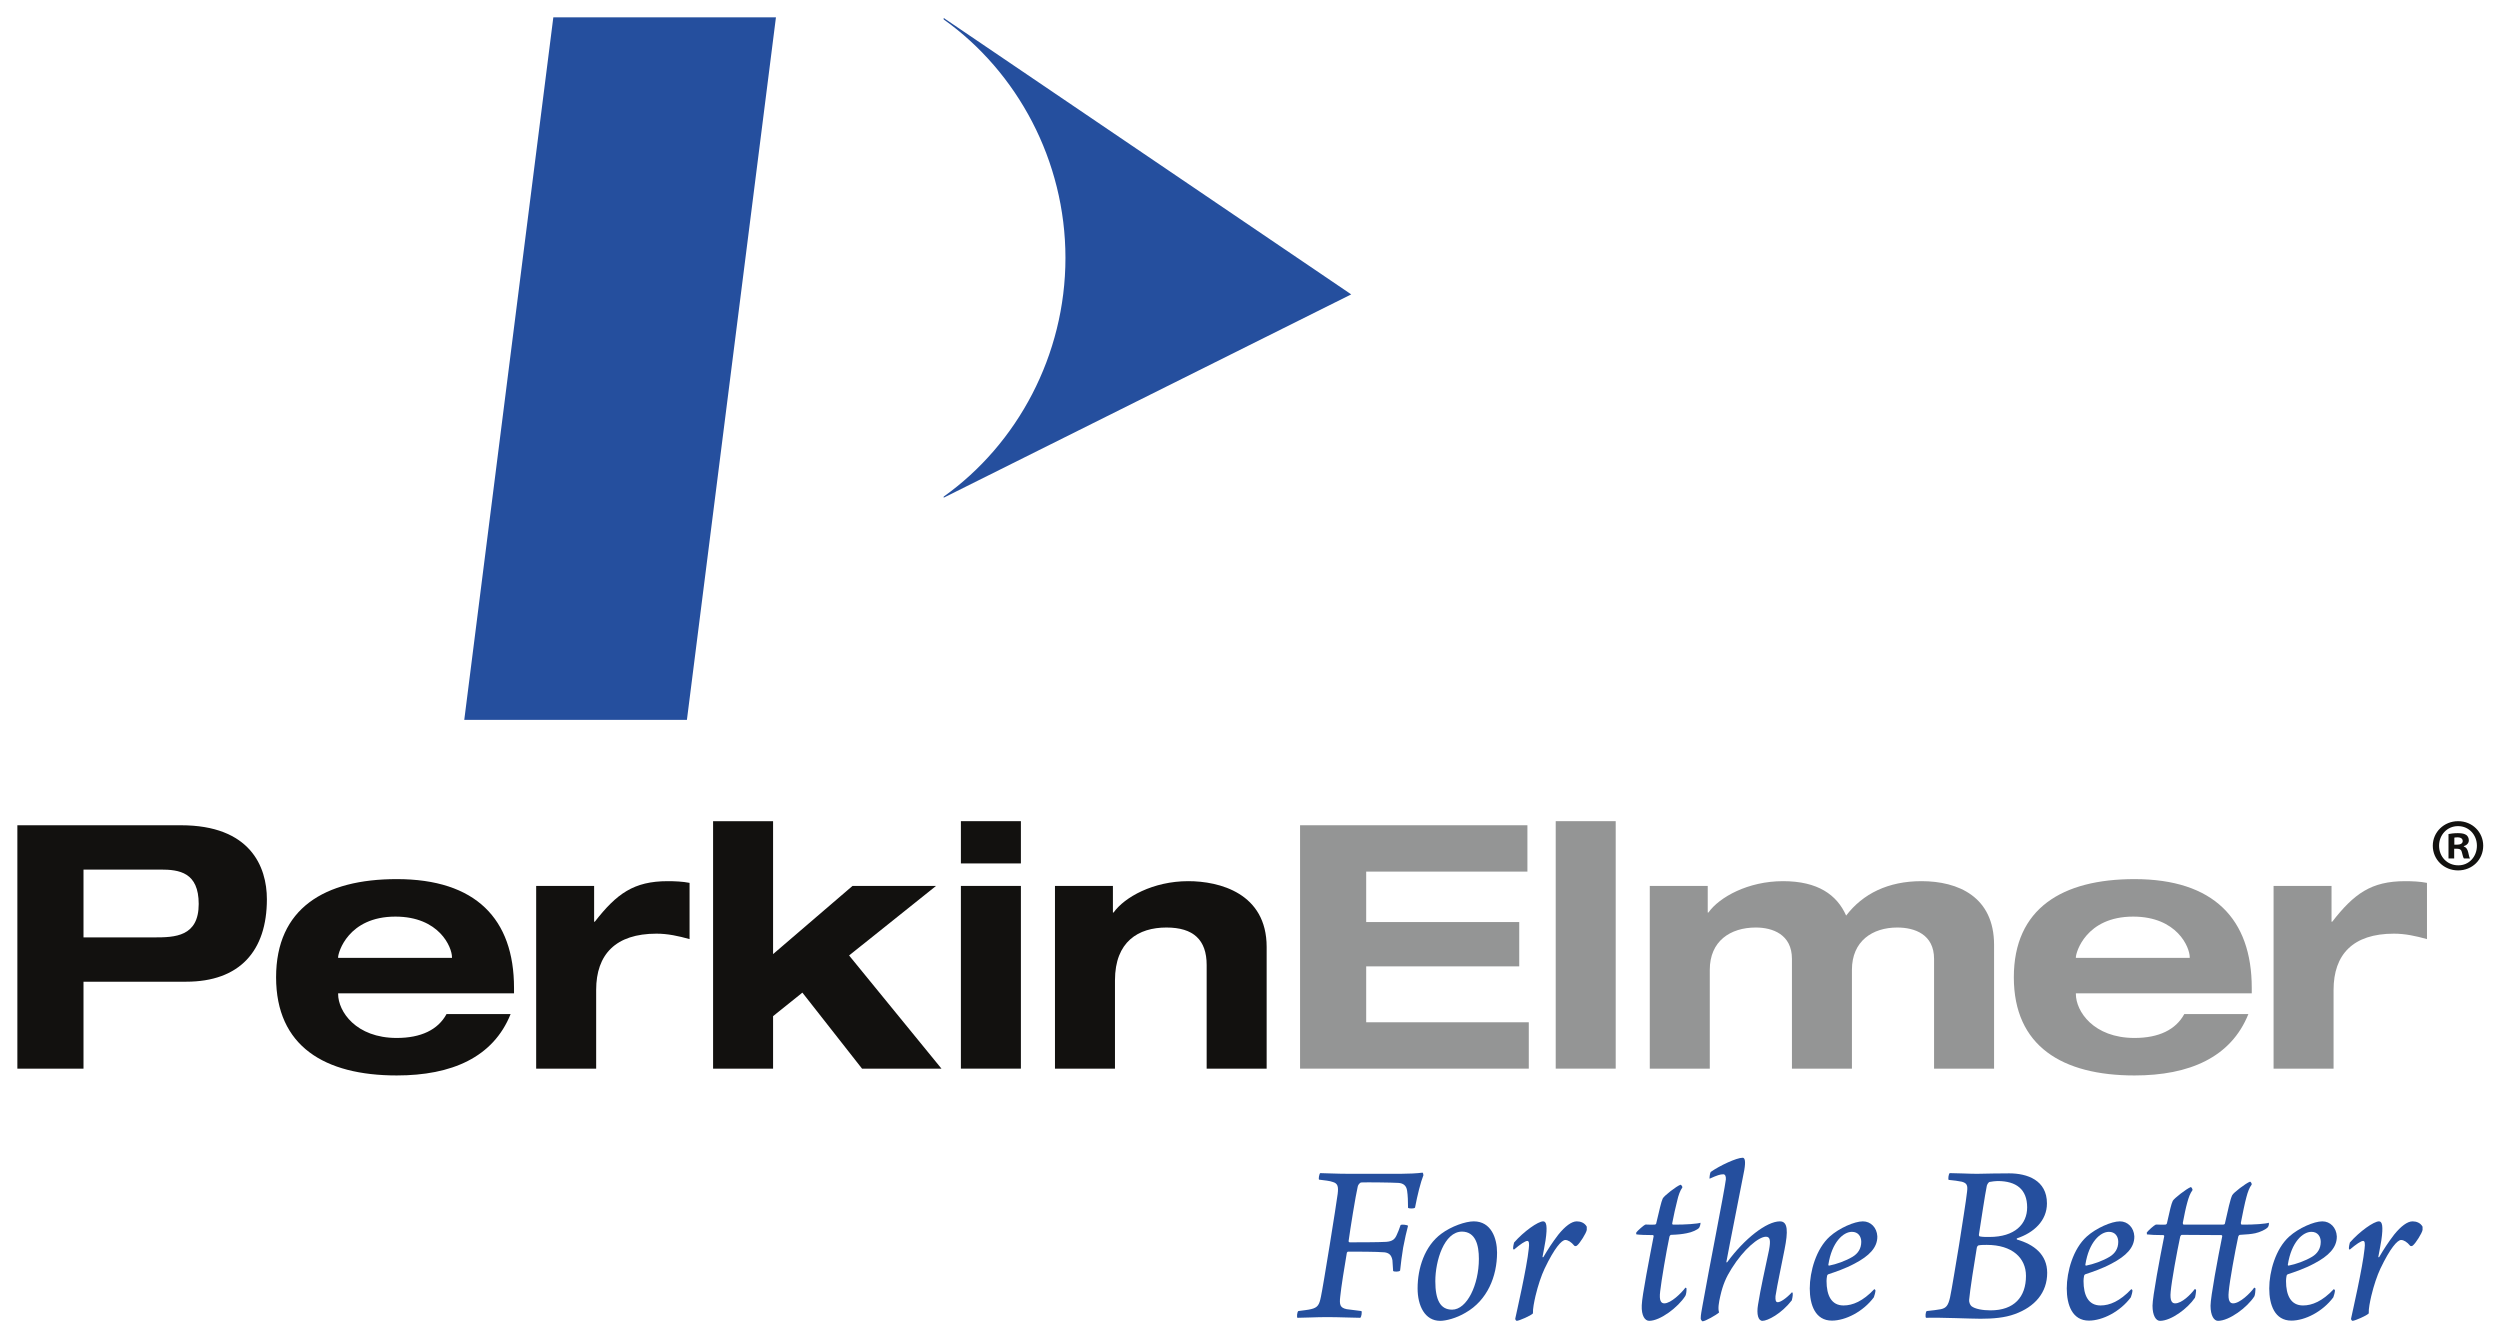
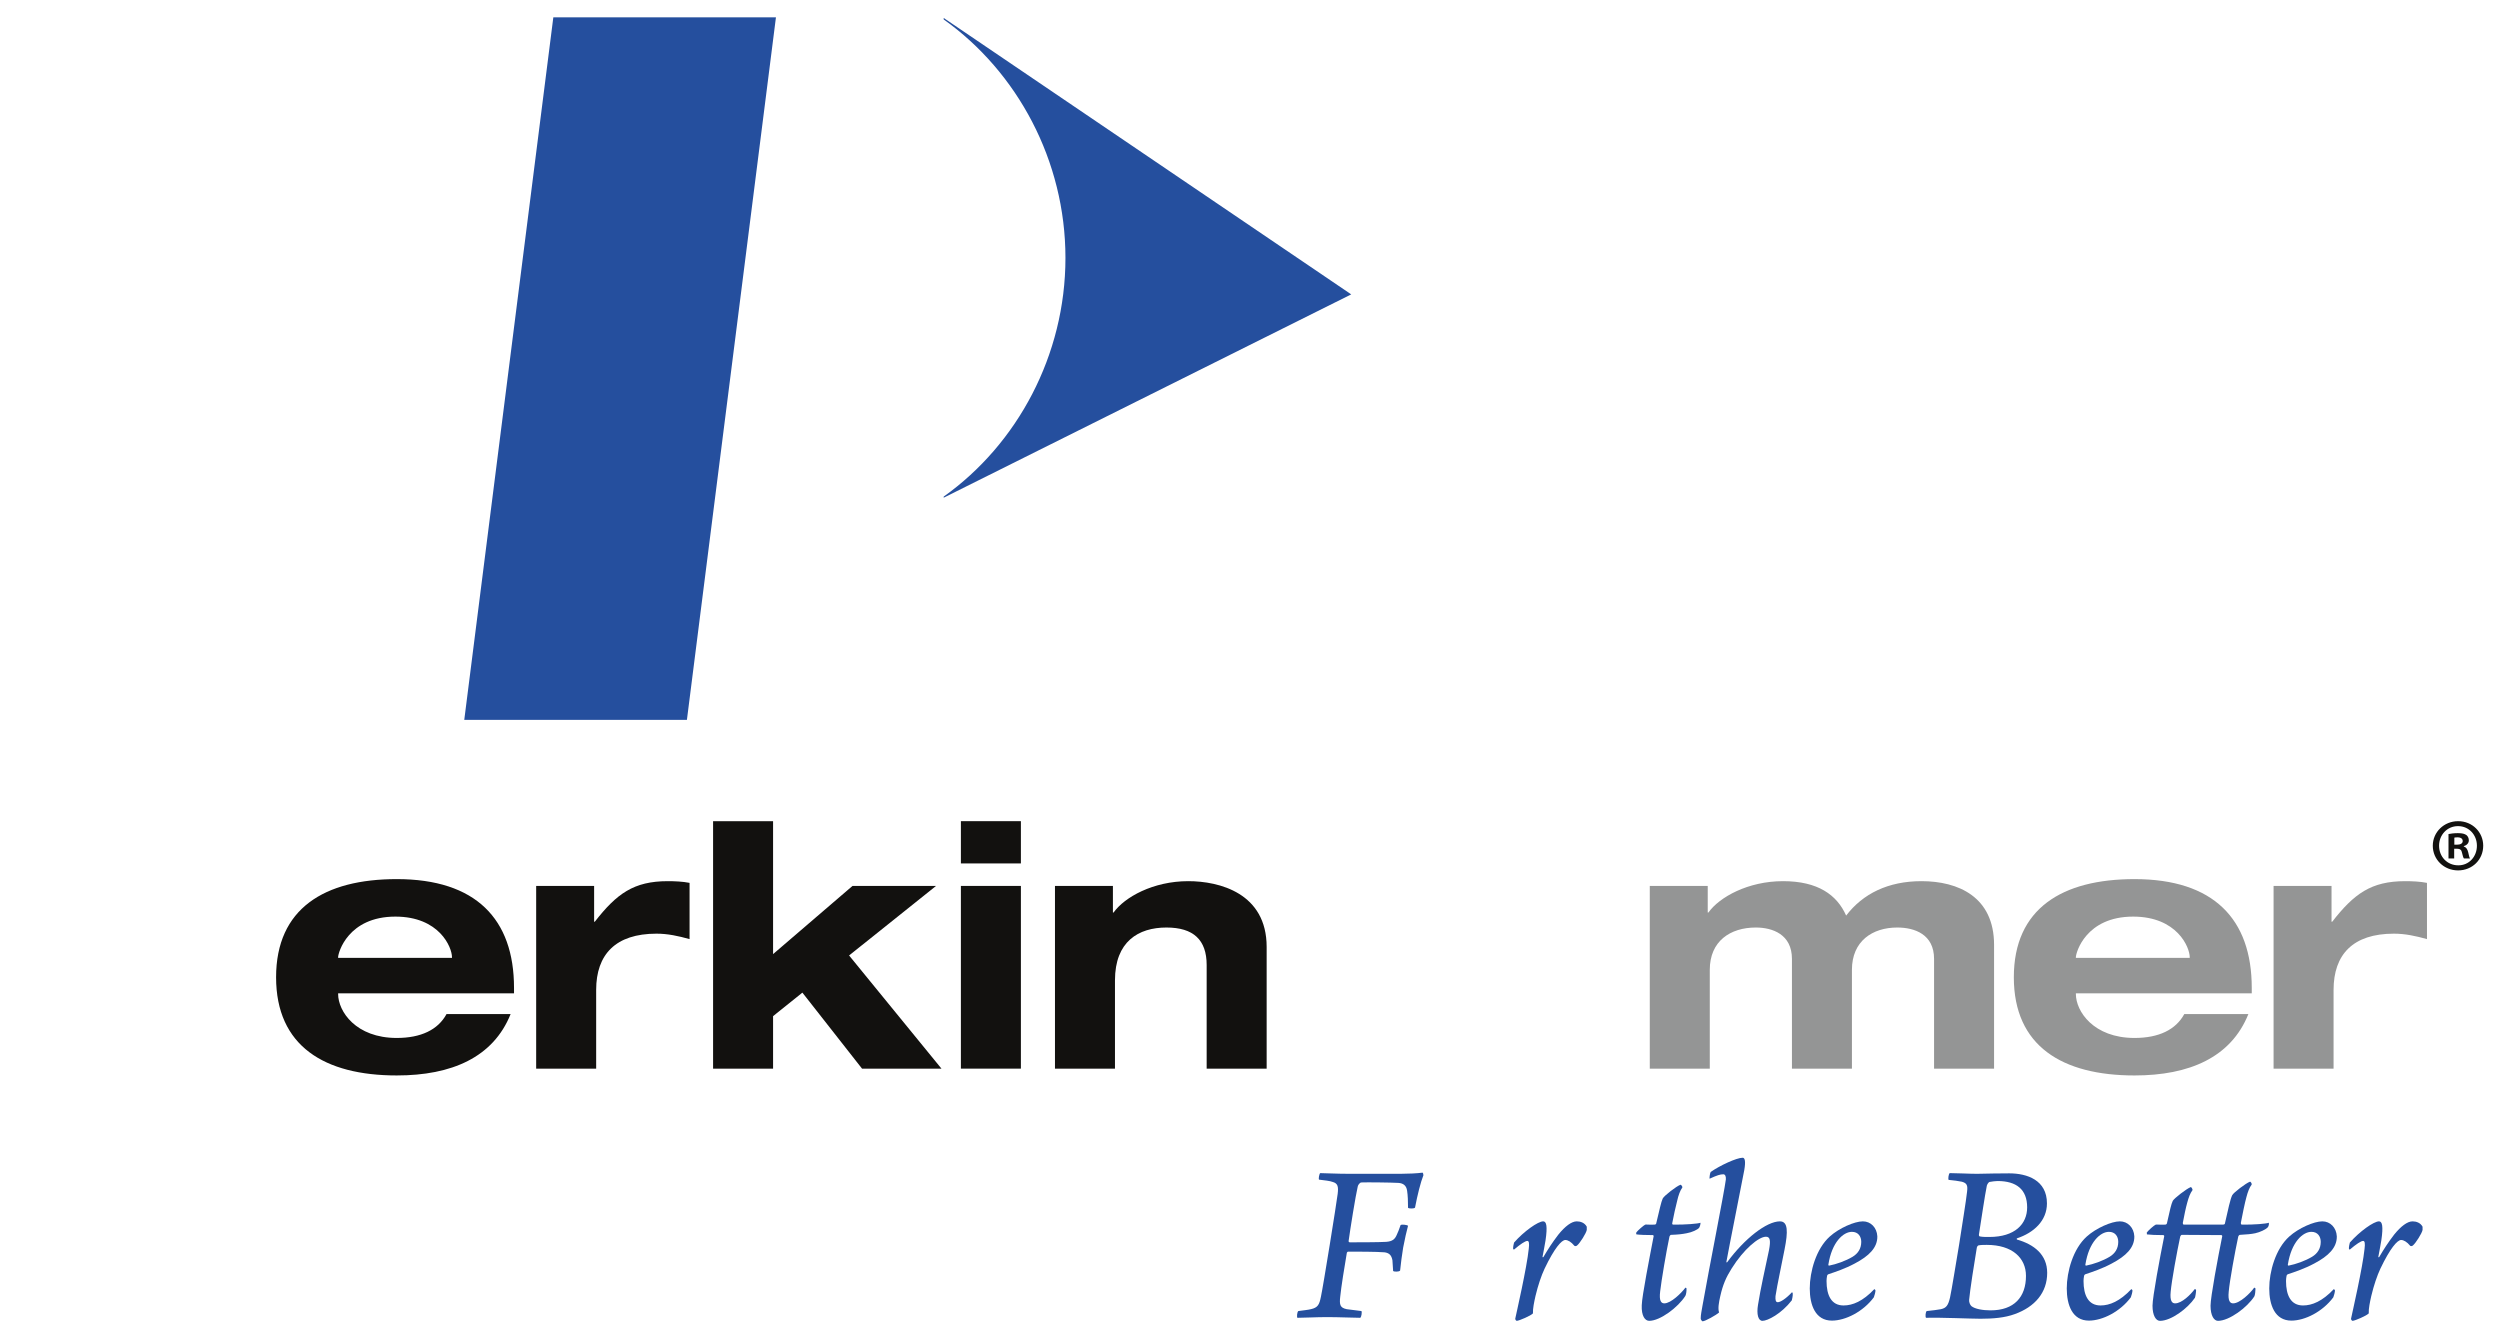
<svg xmlns="http://www.w3.org/2000/svg" xmlns:ns1="http://sodipodi.sourceforge.net/DTD/sodipodi-0.dtd" xmlns:ns2="http://www.inkscape.org/namespaces/inkscape" id="logo" viewBox="0 0 144 791.007" preserveAspectRatio="xMinYMin meet" height="77.09" version="1.1" ns1:docname="PerkinElmer_logo.svg" width="144" ns2:version="0.92.4 (5da689c313, 2019-01-14)">
  <defs id="defs32" />
  <ns1:namedview pagecolor="#ffffff" bordercolor="#666666" borderopacity="1" objecttolerance="10" gridtolerance="10" guidetolerance="10" ns2:pageopacity="0" ns2:pageshadow="2" ns2:window-width="1920" ns2:window-height="1016" id="namedview30" showgrid="false" ns2:zoom="0.7073705" ns2:cx="-236.8029" ns2:cy="-144.04736" ns2:window-x="0" ns2:window-y="27" ns2:window-maximized="1" ns2:current-layer="logo" fit-margin-top="1" fit-margin-bottom="1" fit-margin-left="1" fit-margin-right="1" />
  <g id="g60" transform="matrix(1.273,0,0,1.273,10.261,10.261)">
    <g transform="matrix(1.25,0,0,-1.25,0,605.391)" id="g10">
      <g transform="scale(0.1)" id="g12">
-         <path ns2:connector-curvature="0" d="m 0,938.469 h 245.648 v 322.881 h 381.086 c 198.77,0 300.047,113.9 300.047,306.37 0,121.53 -62.019,274.71 -319.066,274.71 L 0,1842.43 Z M 245.648,1677.85 H 531.77 c 69.636,0 141.785,-10.11 141.785,-127.85 0,-121.54 -88.633,-124.07 -164.586,-124.07 H 245.648 v 251.92" style="fill:#12110f;fill-opacity:1;fill-rule:nonzero;stroke:none" id="path14" />
        <path ns2:connector-curvature="0" d="m 1593.98,1141.06 c -31.65,-58.27 -94.94,-88.64 -184.83,-88.64 -151.94,0 -217.78,98.75 -217.78,163.34 v 2.52 h 653.3 v 20.25 c 0,255.72 -141.82,403.87 -435.52,403.87 -268.4,0 -448.181,-108.88 -448.181,-364.63 0,-255.71 179.781,-364.629 448.181,-364.629 203.85,0 358.3,67.109 422.86,227.919 z m -402.61,208.86 v 2.57 c 0,16.45 36.73,150.66 212.7,150.66 163.35,0 210.2,-113.99 210.2,-150.66 v -2.57 h -422.9" style="fill:#12110f;fill-opacity:1;fill-rule:nonzero;stroke:none" id="path16" />
        <path ns2:connector-curvature="0" d="m 1926.96,1617.1 h 215.24 v -132.95 h 2.53 c 81.02,103.79 144.35,150.63 270.92,150.63 25.33,0 55.74,-1.25 81.04,-6.32 v -208.89 c -40.5,11.43 -81.04,20.24 -122.8,20.24 -151.93,0 -224.1,-77.21 -224.1,-208.92 V 938.469 H 1926.96 V 1617.1" style="fill:#12110f;fill-opacity:1;fill-rule:nonzero;stroke:none" id="path18" />
        <path ns2:connector-curvature="0" d="m 2584.05,1857.63 h 222.83 v -493.74 l 295,253.21 h 310.19 L 3089.2,1358.82 3432.33,938.469 h -295.04 l -221.54,282.341 -108.87,-87.39 V 938.469 h -222.83 v 919.161" style="fill:#12110f;fill-opacity:1;fill-rule:nonzero;stroke:none" id="path20" />
        <path ns2:connector-curvature="0" d="m 3504.47,1857.63 h 222.85 v -156.97 h -222.85 z m 0,-240.53 h 222.85 V 938.488 H 3504.47 V 1617.1" style="fill:#12110f;fill-opacity:1;fill-rule:nonzero;stroke:none" id="path22" />
        <path ns2:connector-curvature="0" d="m 4417.31,1323.33 c 0,93.7 -49.39,139.28 -149.38,139.28 -103.85,0 -191.18,-51.9 -191.18,-196.22 V 938.469 H 3853.9 V 1617.1 h 215.21 v -98.76 h 2.55 c 40.49,56.96 146.88,116.44 277.25,116.44 115.25,0 291.22,-44.27 291.22,-244.36 V 938.469 h -222.82 v 384.861" style="fill:#12110f;fill-opacity:1;fill-rule:nonzero;stroke:none" id="path24" />
-         <path ns2:connector-curvature="0" d="m 4764.2,1842.43 h 844.46 V 1670.3 h -598.84 v -187.4 h 568.46 v -164.6 h -568.46 v -207.64 h 603.93 V 938.469 H 4764.2 v 903.961" style="fill:#949595;fill-opacity:1;fill-rule:nonzero;stroke:none" id="path26" />
-         <path ns2:connector-curvature="0" d="m 5713.76,938.488 h 222.809 v 919.141 H 5713.76 Z" style="fill:#949595;fill-opacity:1;fill-rule:nonzero;stroke:none" id="path28" />
        <path ns2:connector-curvature="0" d="m 7119.04,1346.12 c 0,91.16 -72.16,116.49 -136.66,116.49 -92.46,0 -168.41,-50.62 -168.41,-156.98 V 938.469 h -222.81 v 407.651 c 0,91.16 -72.18,116.49 -134.24,116.49 -94.93,0 -170.91,-50.62 -170.91,-156.98 V 938.469 H 6063.16 V 1617.1 h 215.23 v -98.76 h 2.55 c 40.51,56.96 146.88,116.44 277.26,116.44 129.13,0 200.02,-50.61 234.26,-127.82 62,80.98 155.65,127.82 279.77,127.82 136.74,0 269.67,-58.18 269.67,-236.74 V 938.469 h -222.86 v 407.651" style="fill:#949595;fill-opacity:1;fill-rule:nonzero;stroke:none" id="path30" />
        <path ns2:connector-curvature="0" d="m 8048.36,1141.06 c -31.69,-58.27 -94.94,-88.64 -184.86,-88.64 -151.93,0 -217.77,98.75 -217.77,163.34 v 2.52 H 8299 v 20.25 c 0,255.72 -141.74,403.87 -435.5,403.87 -268.39,0 -448.19,-108.88 -448.19,-364.63 0,-255.71 179.8,-364.629 448.19,-364.629 203.82,0 358.33,67.109 422.93,227.919 z m -402.63,208.86 v 2.57 c 0,16.45 36.71,150.66 212.76,150.66 163.25,0 210.13,-113.99 210.13,-150.66 v -2.57 h -422.89" style="fill:#949595;fill-opacity:1;fill-rule:nonzero;stroke:none" id="path32" />
        <path ns2:connector-curvature="0" d="m 8380.04,1617.1 h 215.26 v -132.95 h 2.54 c 80.99,103.79 144.35,150.63 270.93,150.63 25.3,0 55.7,-1.25 81.05,-6.32 v -208.89 c -40.51,11.43 -81.05,20.24 -122.86,20.24 -151.9,0 -224.09,-77.21 -224.09,-208.92 V 938.469 H 8380.04 V 1617.1" style="fill:#949595;fill-opacity:1;fill-rule:nonzero;stroke:none" id="path34" />
        <path ns2:connector-curvature="0" d="m 3440.57,4840.88 v -5.47 c 273.57,-194.84 452.24,-524.3 452.24,-885.76 0,-361.45 -178.67,-691.8 -452.24,-886.52 v -4.09 l 1513.62,755.19 -1513.62,1026.65" style="fill:#254f9e;fill-opacity:1;fill-rule:nonzero;stroke:none" id="path36" />
        <path ns2:connector-curvature="0" d="m 2486.86,2233.96 h -826.97 l 330.77,2609.17 h 826.85 L 2486.86,2233.96" style="fill:#254f9e;fill-opacity:1;fill-rule:nonzero;stroke:none" id="path38" />
        <path ns2:connector-curvature="0" d="m 9051.41,1770.34 h 10.01 c 11.66,0 21.09,3.86 21.09,13.32 0,8.35 -6.11,13.9 -19.43,13.9 -5.56,0 -9.45,-0.55 -11.67,-1.11 z m -0.57,-51.15 h -21.12 v 90.58 c 8.34,1.66 20.01,3.36 35.01,3.36 17.24,0 25.03,-2.78 31.69,-7.24 5.01,-3.92 8.88,-11.13 8.88,-19.45 0,-10.56 -7.77,-18.33 -18.9,-21.66 v -1.12 c 8.9,-2.77 13.88,-10.03 16.68,-22.2 2.79,-13.92 4.44,-19.46 6.67,-22.27 h -22.79 c -2.78,3.33 -4.45,11.11 -7.2,21.67 -1.67,10 -7.24,14.45 -18.91,14.45 h -10.01 z m 13.89,120.02 c -39.99,0 -70.03,-32.78 -70.03,-72.8 0,-40.57 30.04,-72.78 71.14,-72.78 40.03,-0.56 69.46,32.21 69.46,72.78 0,40.02 -29.43,72.8 -70,72.8 z m 1.11,18.37 c 52.23,0 92.82,-40.58 92.82,-91.17 0,-51.66 -40.59,-91.66 -93.36,-91.66 -52.26,0 -93.92,40 -93.92,91.66 0,50.59 41.66,91.17 93.92,91.17 h 0.54" style="fill:#12110f;fill-opacity:1;fill-rule:nonzero;stroke:none" id="path40" />
        <path ns2:connector-curvature="0" d="m 4804.42,45.012 c 25.96,6.039 31.17,16.449 37.22,45.859 8.64,39.84 57.98,347.039 62.29,382.527 3.46,27.672 0,38.934 -18.17,44.122 -11.24,4.332 -31.16,6.082 -51.05,8.679 -2.59,3.43 0.88,21.633 4.32,24.223 14.72,0 61.44,-2.59 109.04,-2.59 h 188.68 c 27.69,0 64.03,1.699 82.21,4.34 1.71,0 3.46,-6.082 3.46,-9.524 -10.4,-25.976 -22.51,-74.437 -31.15,-120.296 -2.61,-4.34 -21.65,-4.34 -25.98,-0.903 0,23.391 -0.85,46.762 -3.44,63.211 -2.62,19.899 -14.74,28.52 -32.91,29.43 -30.29,1.68 -117.7,2.582 -136.71,1.68 -6.07,0 -12.99,-9.461 -13.86,-15.551 -7.78,-32.899 -27.7,-156.637 -33.76,-201.649 -0.87,-2.59 1.75,-5.191 4.34,-5.191 23.35,0 108.18,0 135.01,1.75 24.22,1.75 32.87,10.371 39.8,26.82 4.35,9.512 8.65,19.883 13.83,35.492 4.34,3.438 24.26,0.848 27.7,-2.589 -5.2,-18.192 -12.13,-50.211 -18.18,-81.36 -4.31,-25.98 -8.64,-58.883 -11.23,-84.793 -2.6,-5.238 -22.51,-5.238 -25.98,-1.75 l -2.59,39.77 c -3.47,19.051 -12.11,26.871 -28.54,29.48 -28.57,2.59 -109.92,2.59 -135.88,2.59 -2.59,0 -5.2,-3.5 -5.2,-6.09 -8.66,-51.051 -20.78,-125.48 -24.24,-160.98 -3.47,-30.258 -0.84,-41.52 24.24,-46.707 l 54.54,-6.93 c 2.58,-4.344 0,-21.633 -4.35,-25.07 -25.1,0 -77.9,2.59 -122.88,2.59 -43.28,0 -83.08,-2.59 -110.77,-2.59 -2.61,4.27 -0.88,21.617 3.47,25.07 19.04,2.59 36.33,4.348 46.72,6.93" style="fill:#254f9e;fill-opacity:1;fill-rule:nonzero;stroke:none" id="path42" />
-         <path ns2:connector-curvature="0" d="m 5328.88,43.27 c 55.39,0 99.51,92.621 99.51,188.699 0,51.043 -12.12,100.351 -62.33,101.242 -66.62,0 -99.49,-108.191 -99.49,-184.359 0,-70.09 19.04,-105.582 62.31,-105.582 z m 167.01,212.02 c 0,-89.141 -36.35,-177.367 -116.84,-223.238 -34.6,-20.781 -73.54,-30.312 -94.31,-30.312 -57.14,0 -83.96,56.23 -83.96,120.313 0,75.269 25.97,157.48 88.29,203.34 37.19,27.718 89.98,45.859 120.27,45.859 64.91,0 86.55,-63.16 86.55,-115.961" style="fill:#254f9e;fill-opacity:1;fill-rule:nonzero;stroke:none" id="path44" />
        <path ns2:connector-curvature="0" d="m 5723.52,321.949 c 25.1,31.16 49.32,49.301 68.36,49.301 13.85,0 29.42,-5.191 37.22,-19.891 v -12.121 c -2.61,-12.957 -25.1,-48.457 -35.48,-57.129 -3.48,-3.437 -7.79,-3.437 -10.41,-1.687 -12.13,14.707 -24.23,21.637 -33.75,21.637 -13.83,0 -40.66,-30.321 -77.02,-106.489 -12.11,-25.929 -24.24,-61.41 -33.75,-101.261 -5.18,-23.316 -10.36,-47.547 -9.49,-64.898 -7.81,-8.621 -50.21,-26.828 -59.74,-27.672 -3.46,0 -6.05,5.184 -6.05,7.781 4.33,20.789 43.28,190.39 50.2,259.64 2.6,20.789 0.85,29.41 -5.2,29.41 -7.78,0 -25.96,-12.121 -49.33,-32 -0.85,0 -3.46,0.84 -3.46,2.59 -0.85,6.07 2.61,20.789 3.46,23.371 36.33,41.539 89.12,78.719 108.18,78.719 12.12,0 16.45,-18.141 8.65,-70.941 -3.47,-22.477 -7.78,-41.52 -11.25,-61.477 0,-0.832 2.6,-1.691 3.47,0 17.31,29.488 32.88,53.699 55.39,83.117" style="fill:#254f9e;fill-opacity:1;fill-rule:nonzero;stroke:none" id="path46" />
        <path ns2:connector-curvature="0" d="m 6101.69,110.77 c -4.3,-34.598 3.48,-44.11 15.59,-44.11 24.23,0 63.18,38.082 77.9,57.969 1.71,0.832 5.18,-1.75 4.3,-3.43 0.88,-7.847 -1.72,-23.39 -4.3,-26.89 -26.83,-42.359 -93.49,-92.57 -134.16,-92.57 -15.58,0 -29.42,18.203 -27.69,57.973 0.87,34.598 29.43,179.121 44.15,256.141 0,1.75 -0.88,4.359 -2.6,4.359 -25.09,0 -48.45,0.891 -61.45,2.59 -0.87,1.75 -0.87,4.328 -0.87,6.07 5.18,8.629 29.44,28.57 33.76,30.27 3.47,0.89 13.85,-0.852 34.62,0 3.46,0 6.05,2.589 6.05,4.328 12.11,50.203 18.18,79.621 24.23,92.633 5.18,10.367 51.07,45.867 65.77,51.039 2.61,0.839 8.67,-7.762 6.91,-10.371 -7.77,-10.418 -14.7,-29.45 -19.02,-49.34 -6.05,-23.391 -12.99,-54.539 -18.16,-82.211 -0.88,-1.75 0,-6.078 2.59,-6.078 44.12,-0.852 94.32,3.488 102.13,6.918 0.85,-4.329 -2.62,-15.539 -5.22,-19.039 -6.06,-6.872 -25.94,-16.399 -45.86,-19.891 -17.29,-3.43 -32.87,-5.18 -57.99,-6.027 -2.58,0 -4.32,-2.59 -6.05,-6.09 -12.12,-57.133 -30.28,-165.313 -34.63,-204.242" style="fill:#254f9e;fill-opacity:1;fill-rule:nonzero;stroke:none" id="path48" />
        <path ns2:connector-curvature="0" d="M 6367.38,196.461 C 6346.62,163.559 6334.51,135.891 6325,93.481 6319.81,70.992 6315.47,46.762 6320.64,32.898 6310.27,23.379 6268.74,0 6259.2,0 c -1.71,0 -6.91,6.07 -6.91,10.422 0,12.957 3.46,29.418 6.91,49.289 24.24,137.609 79.62,414.527 86.55,467.34 0.87,13.008 -3.46,19.039 -9.52,19.039 -11.23,0 -22.49,-3.442 -51.05,-16.461 -0.86,3.492 1.72,22.543 4.31,25.133 32.92,23.328 96.08,52.797 118.59,52.797 7.77,0 12.11,-11.27 6.05,-45.879 -17.32,-90.86 -54.51,-275.231 -66.62,-341.828 0,-0.903 2.59,-1.75 3.42,0 64.07,87.39 146.28,151.398 195.61,151.398 30.29,0 30.29,-38.039 17.29,-103.84 -12.1,-63.172 -26.82,-128.918 -33.74,-173.93 -0.88,-15.559 0.87,-22.488 8.64,-22.488 9.53,0 30.32,12.957 52.79,37.188 0.87,-0.848 2.6,-2.59 2.6,-5.18 0.87,-6.93 -2.6,-22.488 -3.44,-25.078 -38.95,-50.203 -90.01,-76.184 -109.06,-76.184 -15.57,0 -22.51,24.23 -16.45,59.723 9.53,60.59 25.98,132.41 40.69,202.508 6.92,36.34 4.33,50.203 -11.24,50.203 -26.86,0 -82.24,-45.852 -127.24,-117.711" style="fill:#254f9e;fill-opacity:1;fill-rule:nonzero;stroke:none" id="path50" />
        <path ns2:connector-curvature="0" d="m 6726.55,211.172 c -0.84,-2.59 0.88,-4.34 2.6,-4.34 26.85,5.199 61.45,17.309 87.41,32.918 19.92,12.102 32.04,30.25 32.04,55.379 0,19.883 -11.28,37.191 -34.63,37.191 -32.03,0 -74.42,-38.101 -87.42,-121.148 z m 181.75,104.68 c 0.88,-42.36 -31.15,-73.512 -83.95,-101.243 -35.48,-19.039 -71.82,-31.148 -97.8,-39.777 -2.59,-0.832 -5.17,-4.352 -5.17,-7.773 -0.88,-4.34 -1.72,-11.27 -1.72,-17.36 0,-53.629 18.17,-90.828 63.15,-90.828 33.75,0 71.85,15.57 114.24,60.59 0.87,0 4.32,-2.621 4.32,-5.211 0,-5.168 -3.45,-19.031 -6.06,-25.109 C 6855.5,35.488 6789.74,2.582 6739.55,2.582 c -61.45,0 -82.21,57.988 -82.21,119.469 0,62.301 23.36,147.109 74.44,192.961 34.59,31.179 91.73,56.238 122.88,56.238 29.4,0 51.91,-23.328 53.64,-55.398" style="fill:#254f9e;fill-opacity:1;fill-rule:nonzero;stroke:none" id="path52" />
        <path ns2:connector-curvature="0" d="m 7324.54,517.52 c -3.47,-1.75 -7.78,-7.778 -9.52,-13.86 -7.77,-38.039 -19.9,-121.988 -29.41,-181.711 0,-4.347 0.86,-6.937 5.18,-6.937 7.8,-1.742 21.64,-1.742 33.75,-1.742 94.35,0 140.22,47.609 140.22,109.921 0,66.668 -39.82,97.821 -109.95,97.821 -6.05,0 -22.46,-1.75 -30.27,-3.492 z m 135.87,-348.77 c 0,66.66 -51.04,115.102 -145.39,115.102 -8.64,0 -22.49,0 -30.29,-1.743 -2.59,0 -6.06,-4.277 -6.9,-8.617 -8.69,-51.051 -25.97,-161.82 -28.56,-193.883 -0.88,-7.777 3.46,-19.039 8.64,-23.328 13,-10.43 41.52,-15.609 70.98,-15.609 87.41,0 131.52,49.359 131.52,128.078 z M 7144.55,45.012 c 19.04,4.34 26.82,12.957 33.74,43.27 6.06,27.668 22.51,128.918 33.77,196.489 11.23,73.519 25.93,162.66 29.4,195.57 3.47,25.058 -0.83,32.84 -19.02,38.082 -11.27,2.59 -32.03,5.18 -49.32,6.879 -2.62,3.48 0,23.39 4.3,25.121 28.58,0 70.97,-2.59 101.25,-2.59 45.01,0.859 77.03,1.699 119.44,1.699 66.65,0 140.19,-25.082 140.19,-111.621 0,-64.019 -48.44,-109.039 -111.63,-129.82 -0.88,-0.848 -0.88,-3.449 0,-4.34 64.02,-18.148 112.51,-56.238 112.51,-123.738 0,-73.582 -45.86,-126.321 -120.29,-153.203 -37.21,-13.797 -81.36,-17.289 -127.23,-17.289 -38.09,0 -146.24,5.172 -202.5,3.492 -3.46,3.438 -1.74,22.477 2.6,25.07 23.35,2.59 39.8,4.348 52.79,6.93" style="fill:#254f9e;fill-opacity:1;fill-rule:nonzero;stroke:none" id="path54" />
        <path ns2:connector-curvature="0" d="m 7681.11,211.172 c -0.84,-2.59 0.87,-4.34 2.61,-4.34 26.84,5.199 61.44,17.309 87.4,32.918 19.92,12.102 32.03,30.25 32.03,55.379 0,19.883 -11.27,37.191 -34.61,37.191 -32.05,0 -74.43,-38.101 -87.43,-121.148 z m 181.74,104.68 c 0.88,-42.36 -31.15,-73.512 -83.94,-101.243 -35.47,-19.039 -71.83,-31.148 -97.8,-39.777 -2.59,-0.832 -5.18,-4.352 -5.18,-7.773 -0.88,-4.34 -1.74,-11.27 -1.74,-17.36 0,-53.629 18.19,-90.828 63.18,-90.828 33.75,0 71.84,15.57 114.25,60.59 0.87,0 4.31,-2.621 4.31,-5.211 0,-5.168 -3.44,-19.031 -6.07,-25.109 C 7810.06,35.488 7744.31,2.582 7694.11,2.582 c -61.44,0 -82.21,57.988 -82.21,119.469 0,62.301 23.35,147.109 74.43,192.961 34.6,31.179 91.73,56.238 122.88,56.238 29.41,0 51.92,-23.328 53.64,-55.398" style="fill:#254f9e;fill-opacity:1;fill-rule:nonzero;stroke:none" id="path56" />
        <path ns2:connector-curvature="0" d="m 7977.97,359.141 c 3.46,0 6.05,3.488 6.05,5.23 11.24,50.16 15.58,70.098 21.63,83.059 5.19,9.531 51.06,45.019 66.64,51.05 2.58,0.899 8.65,-9.539 6.06,-12.128 -7.77,-10.36 -13.84,-25.973 -19.05,-45.852 -5.18,-18.148 -11.23,-47.609 -16.44,-75.281 0,-1.75 0.86,-6.078 3.45,-6.078 h 145.4 c 6.92,0 7.8,3.488 7.8,5.23 11.23,50.16 19.89,90 26.82,103.84 4.33,9.519 51.05,44.969 65.78,50.211 3.44,0.84 8.65,-8.68 6.06,-11.281 -7.81,-10.371 -13.86,-25.969 -19.04,-45.852 -5.21,-18.199 -15.59,-68.398 -20.77,-96.07 0,-1.75 0.85,-6.078 3.44,-6.078 45.02,-0.852 92.61,3.488 100.41,6.918 1.72,-4.329 -0.87,-13.797 -3.46,-16.457 -6.06,-7.77 -29.44,-18.981 -46.75,-22.473 -16.45,-3.43 -29.4,-4.328 -57.11,-6.027 -2.6,0 -5.2,-3.5 -6.05,-6.09 -12.12,-56.223 -32.03,-165.313 -35.49,-205.09 -3.48,-34.59 5.19,-43.262 16.44,-43.262 25.1,0 64.04,38.082 77.88,57.969 1.74,0.832 5.2,-1.75 5.2,-3.43 0,-7.847 -1.75,-24.23 -4.33,-28.57 -26.82,-41.578 -93.44,-90.891 -135,-90.891 -14.7,0 -27.69,19.051 -27.69,56.23 0,32.062 27.69,180.031 43.27,257.043 0.87,2.59 -0.89,5.199 -3.48,5.199 l -146.24,0.891 c -2.59,0 -5.2,-3.5 -6.05,-6.09 -12.11,-56.223 -32.03,-165.313 -35.5,-205.09 -3.47,-34.59 5.22,-43.262 16.45,-43.262 25.1,0 57.99,32.898 72.69,52.801 1.75,0.828 5.22,-1.762 5.22,-3.512 0,-7.769 -2.63,-24.23 -4.35,-28.5 -26.82,-39.848 -88.26,-85.711 -129.81,-85.711 -14.7,0 -27.7,19.051 -27.7,56.23 0,32.062 27.7,180.031 43.27,257.043 0.88,2.59 -0.87,5.199 -3.45,5.199 -25.11,0 -47.59,0.891 -60.58,2.59 0,2.59 0,4.328 -0.86,6.07 5.18,8.629 28.56,28.57 33.74,30.27 3.47,0.89 14.7,-0.852 35.5,0" style="fill:#254f9e;fill-opacity:1;fill-rule:nonzero;stroke:none" id="path58" />
        <path ns2:connector-curvature="0" d="m 8433.16,211.172 c -0.84,-2.59 0.89,-4.34 2.61,-4.34 26.85,5.199 61.45,17.309 87.41,32.918 19.93,12.102 32.03,30.25 32.03,55.379 0,19.883 -11.27,37.191 -34.61,37.191 -32.06,0 -74.44,-38.101 -87.44,-121.148 z m 181.75,104.68 c 0.87,-42.36 -31.16,-73.512 -83.95,-101.243 -35.47,-19.039 -71.81,-31.148 -97.8,-39.777 -2.58,-0.832 -5.17,-4.352 -5.17,-7.773 -0.88,-4.34 -1.73,-11.27 -1.73,-17.36 0,-53.629 18.18,-90.828 63.16,-90.828 33.76,0 71.85,15.57 114.25,60.59 0.87,0 4.32,-2.621 4.32,-5.211 0,-5.168 -3.45,-19.031 -6.07,-25.109 C 8562.11,35.488 8496.36,2.582 8446.16,2.582 c -61.44,0 -82.2,57.988 -82.2,119.469 0,62.301 23.35,147.109 74.43,192.961 34.59,31.179 91.73,56.238 122.88,56.238 29.4,0 51.91,-23.328 53.64,-55.398" style="fill:#254f9e;fill-opacity:1;fill-rule:nonzero;stroke:none" id="path60" />
        <path ns2:connector-curvature="0" d="m 8827.84,321.949 c 25.1,31.16 49.33,49.301 68.36,49.301 13.85,0 29.43,-5.191 37.22,-19.891 v -12.121 c -2.61,-12.957 -25.1,-48.457 -35.49,-57.129 -3.47,-3.437 -7.78,-3.437 -10.39,-1.687 -12.13,14.707 -24.24,21.637 -33.76,21.637 -13.83,0 -40.65,-30.321 -77.01,-106.489 -12.11,-25.929 -24.24,-61.41 -33.76,-101.261 -5.18,-23.316 -10.36,-47.547 -9.48,-64.898 -7.82,-8.621 -50.22,-26.828 -59.75,-27.672 -3.46,0 -6.06,5.184 -6.06,7.781 4.32,20.789 43.3,190.39 50.22,259.64 2.59,20.789 0.84,29.41 -5.22,29.41 -7.76,0 -25.94,-12.121 -49.32,-32 -0.85,0 -3.47,0.84 -3.47,2.59 -0.85,6.07 2.62,20.789 3.47,23.371 36.36,41.539 89.13,78.719 108.17,78.719 12.12,0 16.45,-18.141 8.65,-70.941 -3.45,-22.477 -7.77,-41.52 -11.24,-61.477 0,-0.832 2.59,-1.691 3.47,0 17.31,29.488 32.88,53.699 55.39,83.117" style="fill:#254f9e;fill-opacity:1;fill-rule:nonzero;stroke:none" id="path62" />
      </g>
    </g>
  </g>
</svg>